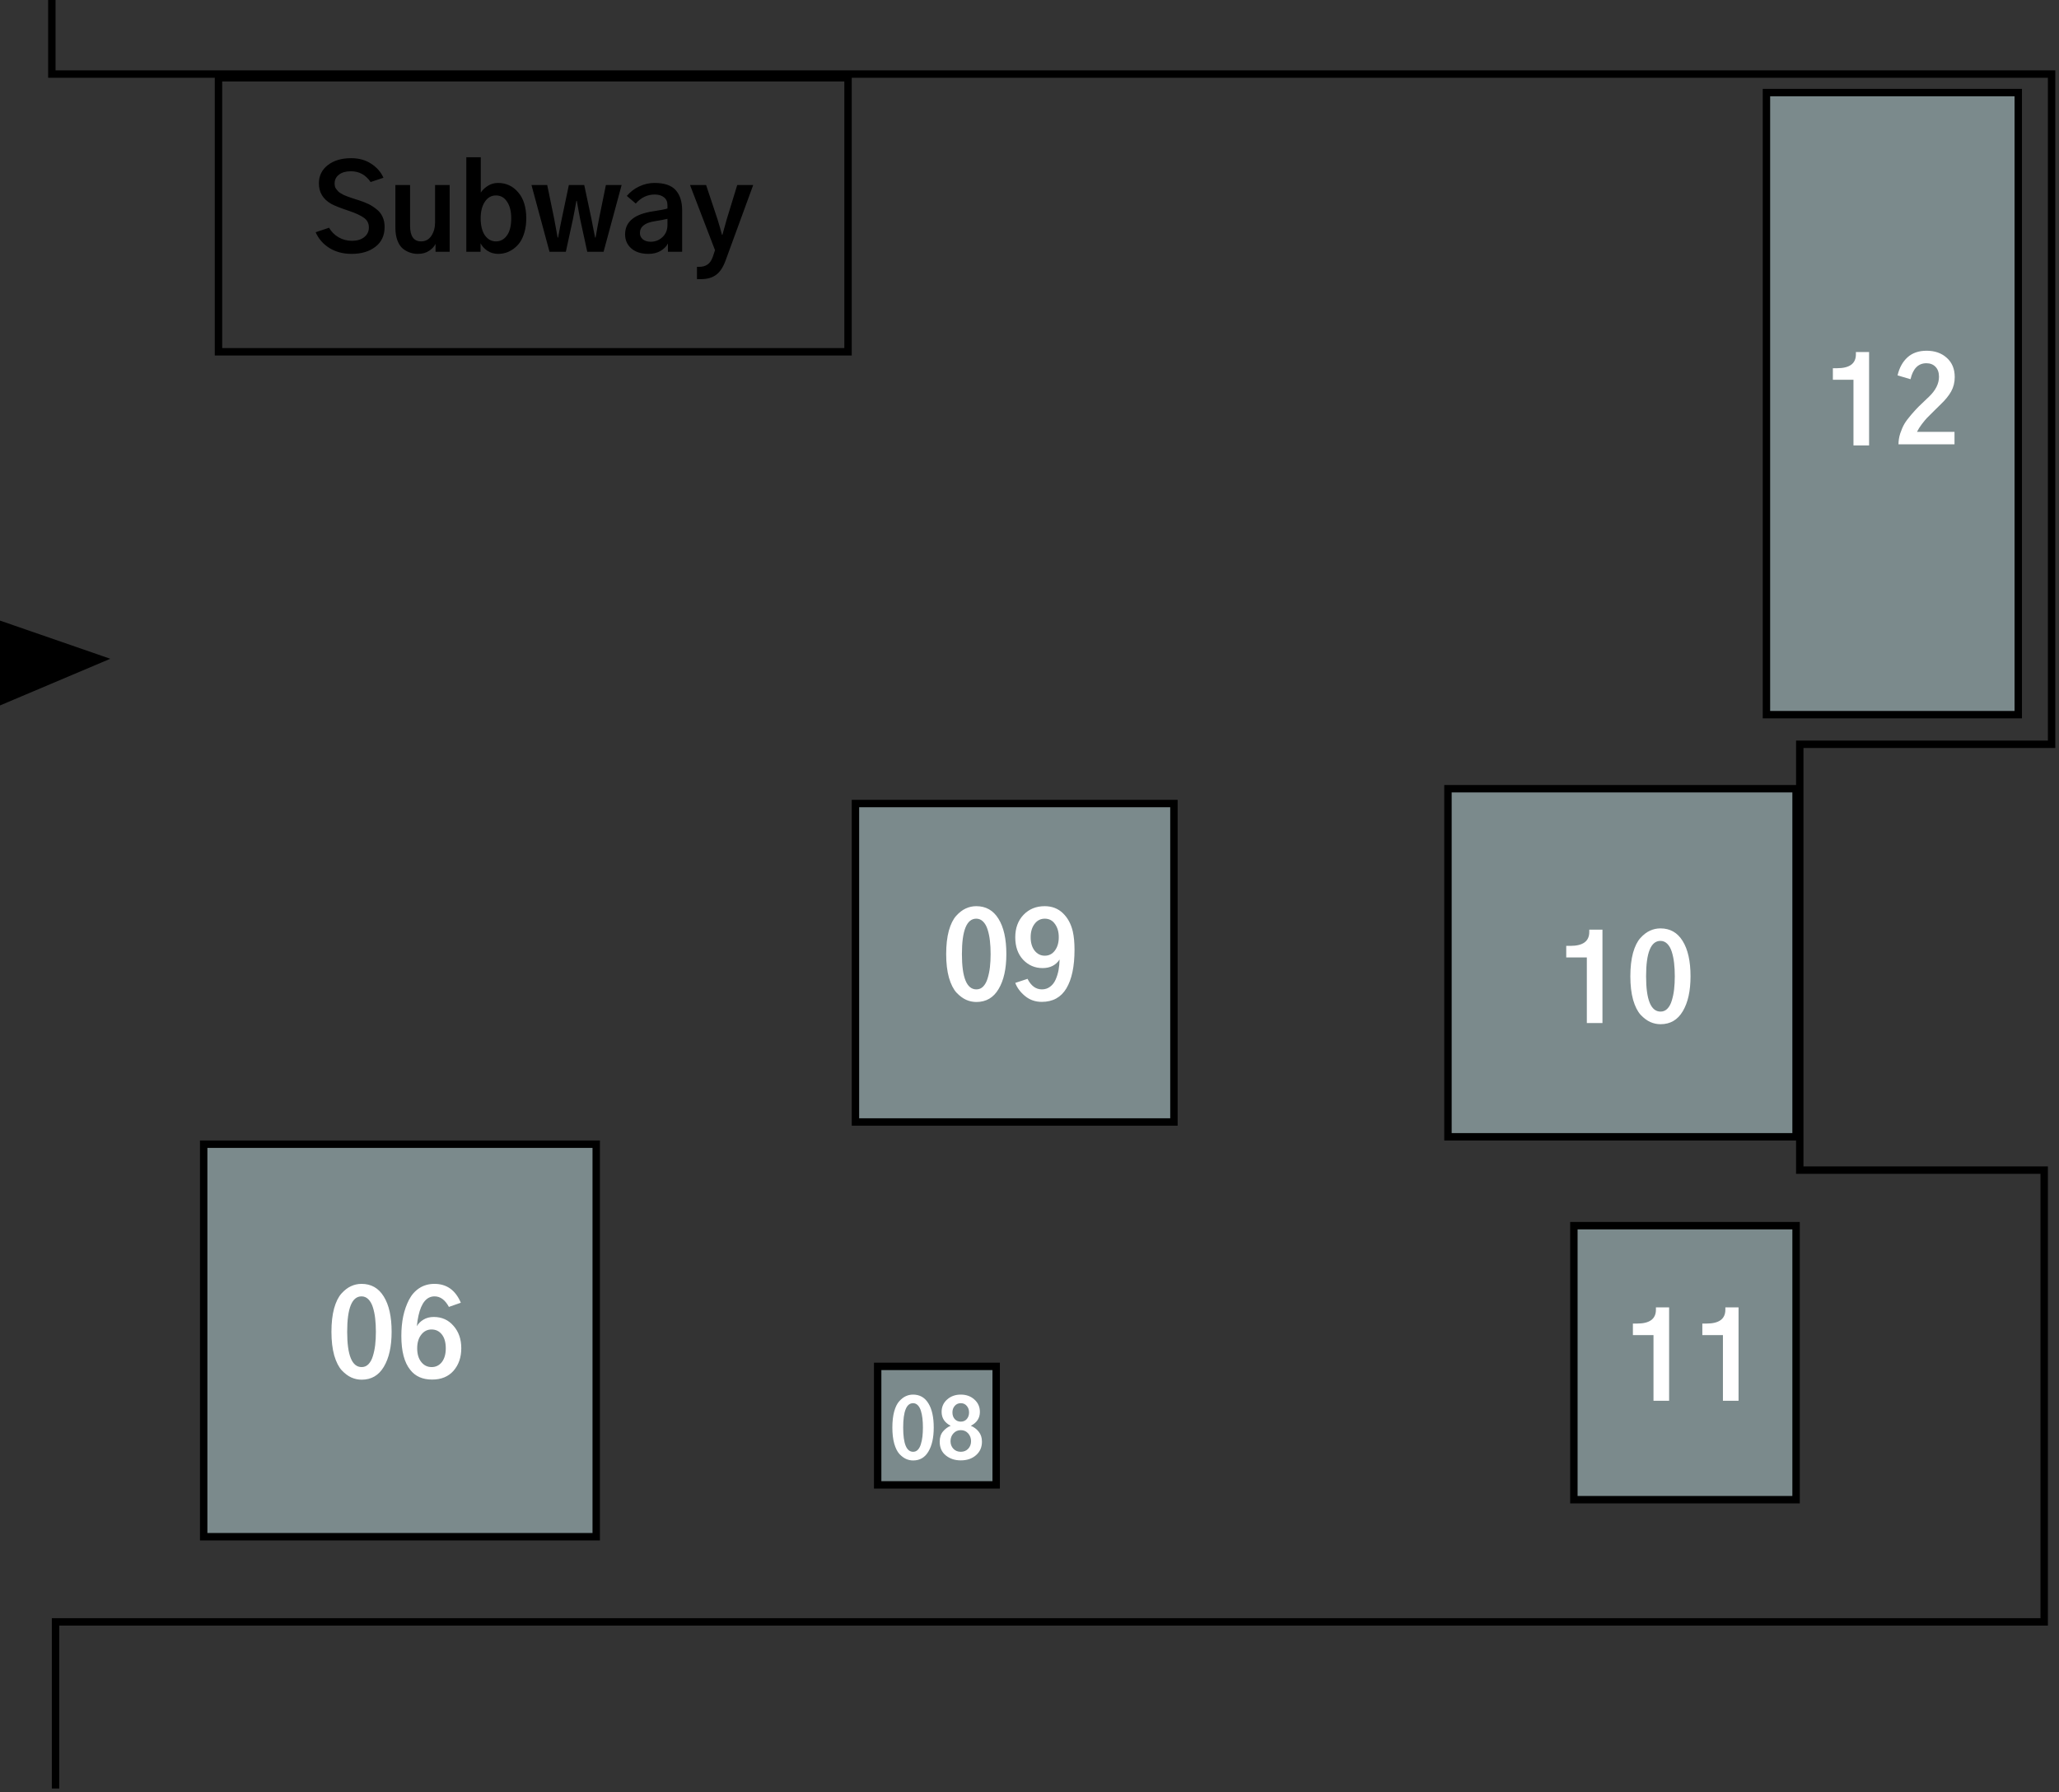
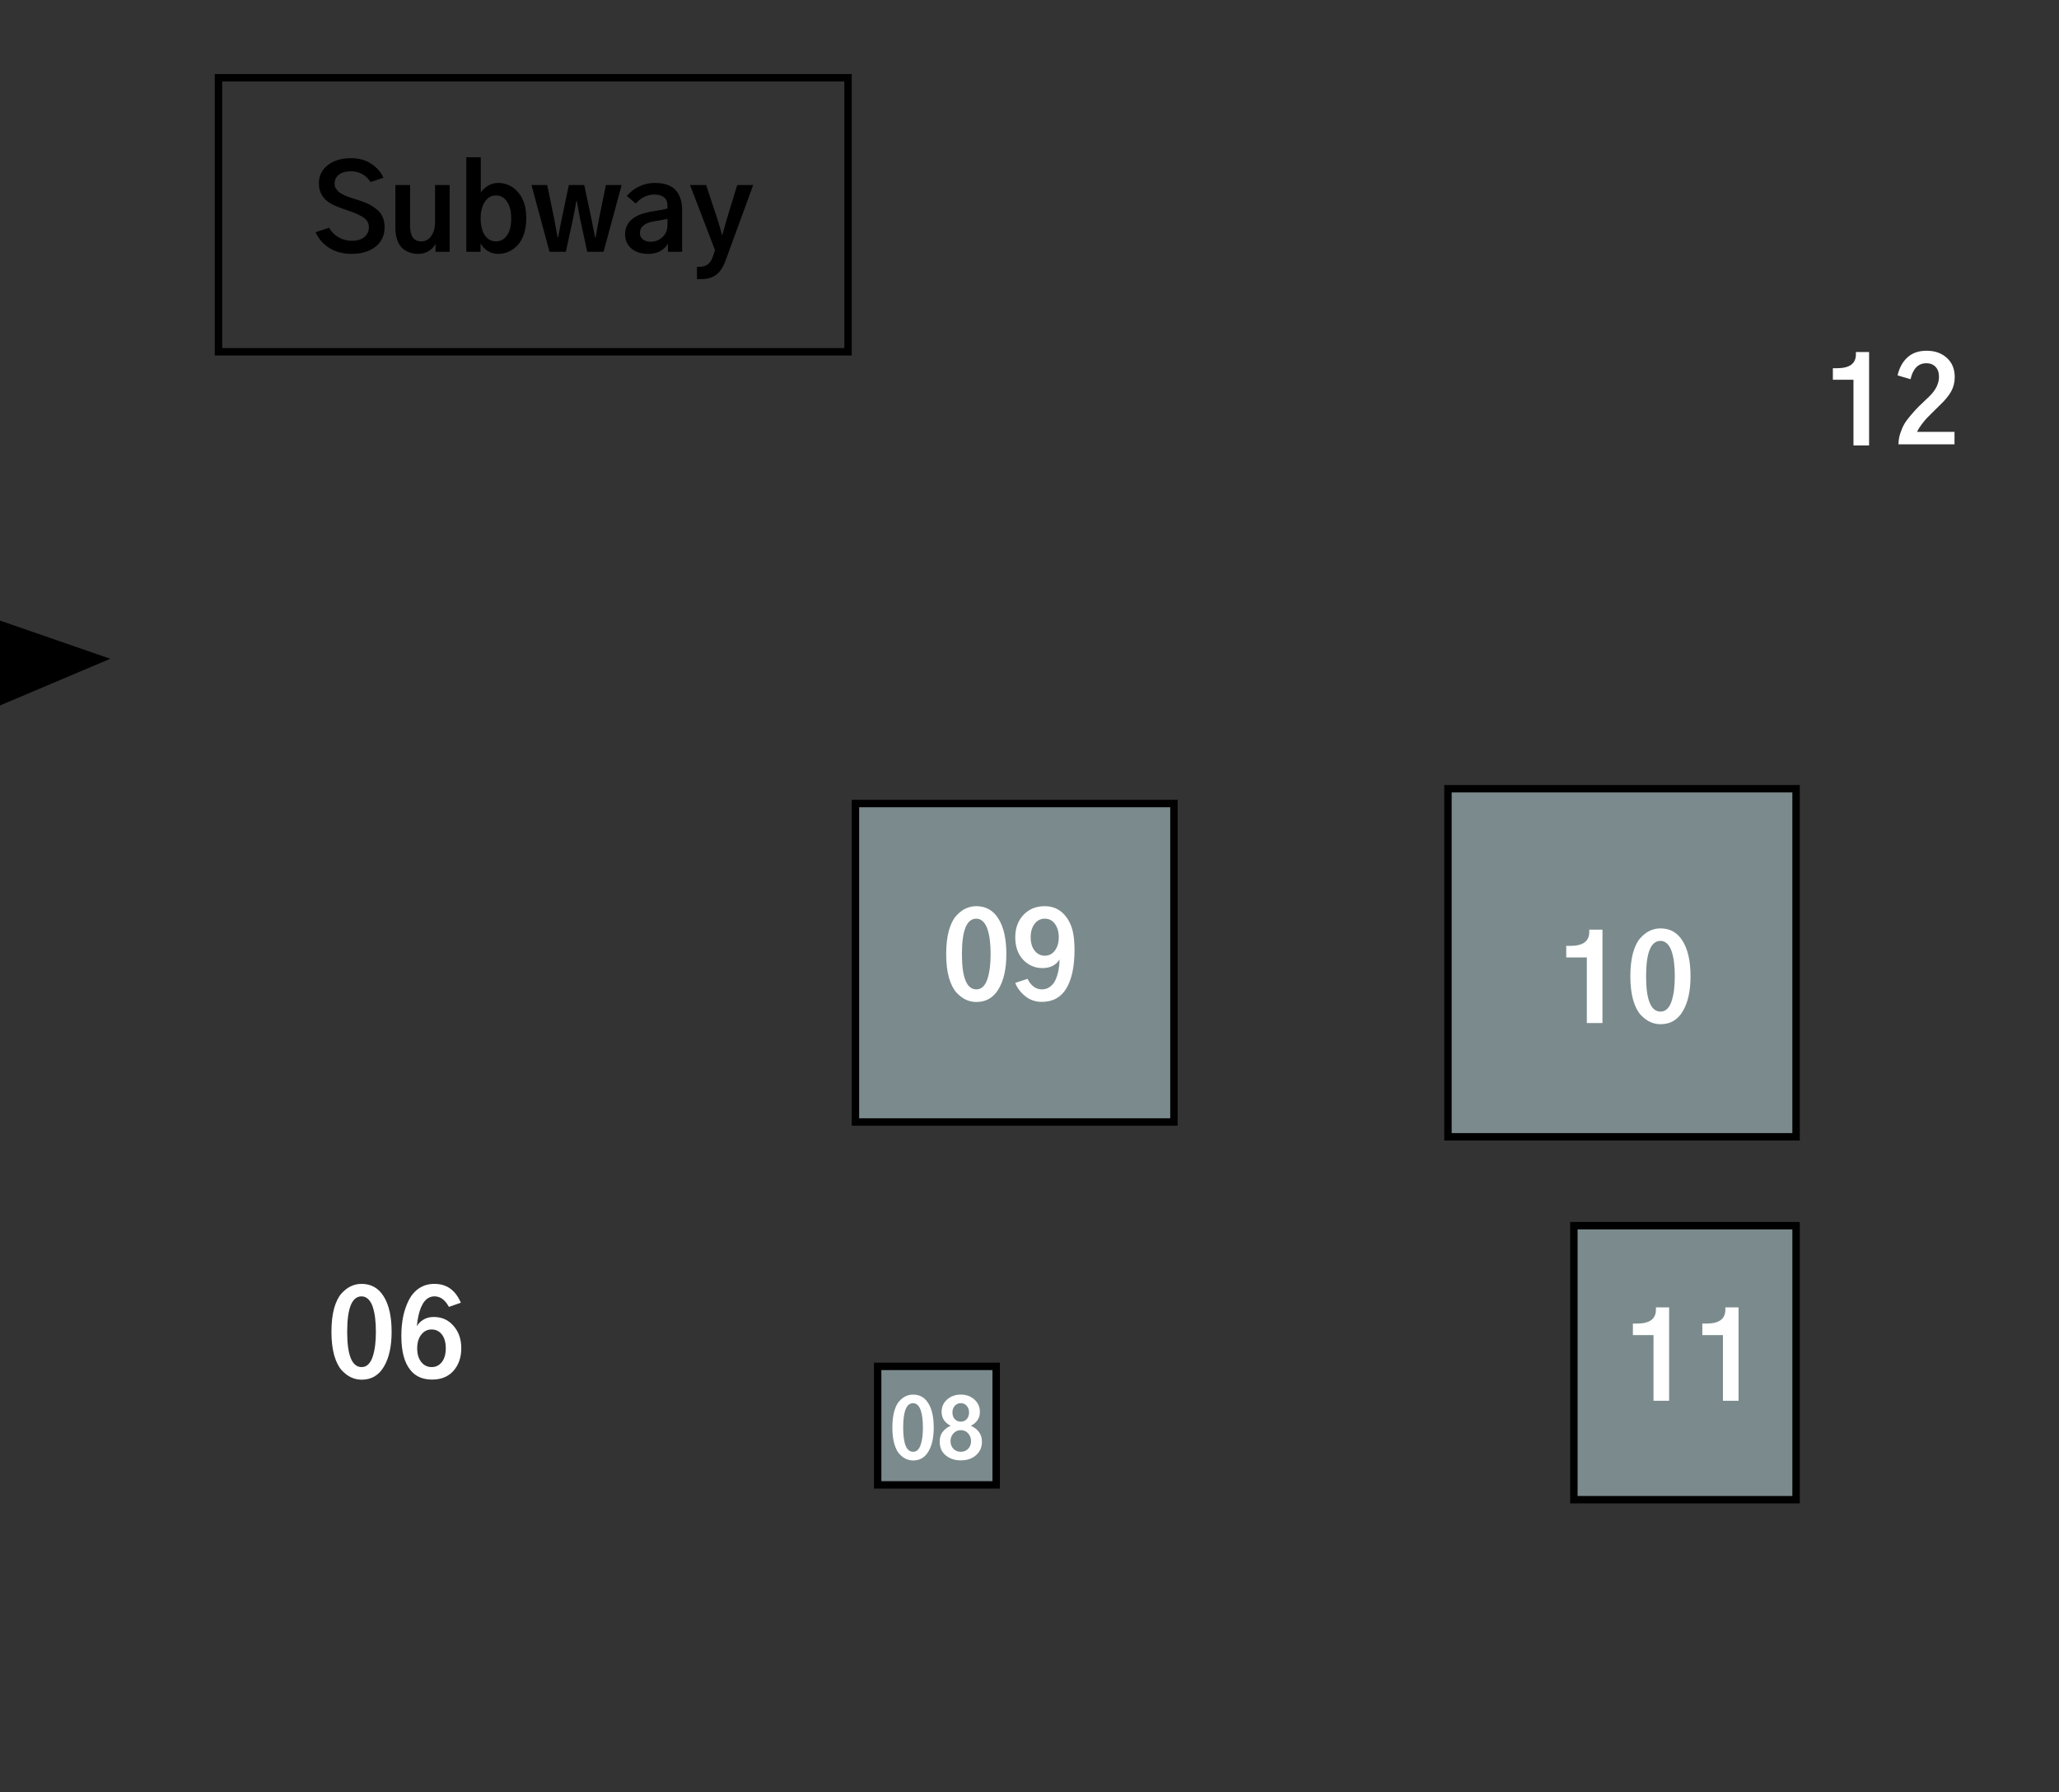
<svg xmlns="http://www.w3.org/2000/svg" width="278" height="242" viewBox="0 0 278 242" fill="none">
  <rect x="0" y="0" width="278" height="242" fill="#333333" stroke="none" />
-   <path d="M7 0V10H277V100.5H243V158H276V219H7.5V241.5" stroke="black" />
-   <rect x="27.5" y="154.5" width="53" height="53" fill="#7B8A8C" stroke="black" />
  <rect x="115.5" y="108.5" width="43" height="43" fill="#7B8A8C" stroke="black" />
  <rect x="118.5" y="184.5" width="16" height="16" fill="#7B8A8C" stroke="black" />
  <rect x="195.5" y="106.5" width="47" height="47" fill="#7B8A8C" stroke="black" />
-   <rect x="238.5" y="12.5" width="34" height="84" fill="#7B8A8C" stroke="black" />
  <rect x="212.5" y="165.5" width="30" height="37" fill="#7B8A8C" stroke="black" />
  <path d="M46.875 179.828C46.875 183.005 47.526 184.594 48.828 184.594C49.193 184.594 49.5 184.464 49.75 184.203C50.01 183.932 50.208 183.568 50.344 183.109C50.49 182.641 50.594 182.141 50.656 181.609C50.719 181.068 50.75 180.474 50.75 179.828C50.75 179.172 50.719 178.573 50.656 178.031C50.594 177.479 50.49 176.974 50.344 176.516C50.198 176.057 49.995 175.698 49.734 175.438C49.474 175.177 49.167 175.047 48.812 175.047C47.521 175.047 46.875 176.641 46.875 179.828ZM44.75 179.828C44.75 178.609 44.87 177.557 45.109 176.672C45.359 175.786 45.693 175.115 46.109 174.656C46.526 174.198 46.953 173.87 47.391 173.672C47.839 173.464 48.312 173.359 48.812 173.359C50.115 173.359 51.115 173.927 51.812 175.062C52.521 176.198 52.875 177.786 52.875 179.828C52.875 181.807 52.526 183.38 51.828 184.547C51.141 185.714 50.141 186.297 48.828 186.297C48.349 186.297 47.885 186.198 47.438 186C47 185.802 46.568 185.479 46.141 185.031C45.724 184.573 45.385 183.901 45.125 183.016C44.875 182.12 44.75 181.057 44.75 179.828ZM56.328 182.062C56.328 182.833 56.51 183.448 56.875 183.906C57.24 184.365 57.708 184.594 58.281 184.594C58.844 184.594 59.302 184.37 59.656 183.922C60.01 183.464 60.188 182.844 60.188 182.062C60.188 181.26 60.01 180.635 59.656 180.188C59.302 179.74 58.839 179.516 58.266 179.516C57.703 179.516 57.24 179.75 56.875 180.219C56.51 180.688 56.328 181.302 56.328 182.062ZM54.188 180.391C54.188 179.443 54.271 178.562 54.438 177.75C54.615 176.927 54.875 176.182 55.219 175.516C55.562 174.849 56.026 174.323 56.609 173.938C57.203 173.552 57.885 173.359 58.656 173.359C60.312 173.359 61.5 174.208 62.219 175.906L60.609 176.469C60.099 175.521 59.453 175.047 58.672 175.047C57.609 175.047 56.885 175.917 56.5 177.656C56.406 178.073 56.333 178.547 56.281 179.078C56.479 178.724 56.776 178.427 57.172 178.188C57.568 177.948 58.031 177.828 58.562 177.828C59.656 177.828 60.547 178.229 61.234 179.031C61.932 179.823 62.281 180.828 62.281 182.047C62.281 183.276 61.932 184.292 61.234 185.094C60.536 185.885 59.573 186.281 58.344 186.281C57.052 186.281 56.068 185.844 55.391 184.969C54.589 183.979 54.188 182.453 54.188 180.391Z" fill="white" />
  <path d="M129.875 128.828C129.875 132.005 130.526 133.594 131.828 133.594C132.193 133.594 132.5 133.464 132.75 133.203C133.01 132.932 133.208 132.568 133.344 132.109C133.49 131.641 133.594 131.141 133.656 130.609C133.719 130.068 133.75 129.474 133.75 128.828C133.75 128.172 133.719 127.573 133.656 127.031C133.594 126.479 133.49 125.974 133.344 125.516C133.198 125.057 132.995 124.698 132.734 124.438C132.474 124.177 132.167 124.047 131.812 124.047C130.521 124.047 129.875 125.641 129.875 128.828ZM127.75 128.828C127.75 127.609 127.87 126.557 128.109 125.672C128.359 124.786 128.693 124.115 129.109 123.656C129.526 123.198 129.953 122.87 130.391 122.672C130.839 122.464 131.312 122.359 131.812 122.359C133.115 122.359 134.115 122.927 134.812 124.062C135.521 125.198 135.875 126.786 135.875 128.828C135.875 130.807 135.526 132.38 134.828 133.547C134.141 134.714 133.141 135.297 131.828 135.297C131.349 135.297 130.885 135.198 130.438 135C130 134.802 129.568 134.479 129.141 134.031C128.724 133.573 128.385 132.901 128.125 132.016C127.875 131.12 127.75 130.057 127.75 128.828ZM139.156 126.547C139.156 127.297 139.333 127.901 139.688 128.359C140.052 128.818 140.51 129.047 141.062 129.047C141.625 129.047 142.078 128.818 142.422 128.359C142.776 127.891 142.953 127.286 142.953 126.547C142.953 125.828 142.781 125.234 142.438 124.766C142.104 124.286 141.646 124.047 141.062 124.047C140.5 124.047 140.042 124.281 139.688 124.75C139.333 125.219 139.156 125.818 139.156 126.547ZM137.078 132.719L138.734 132.172C139.214 133.12 139.859 133.594 140.672 133.594C141.099 133.594 141.469 133.474 141.781 133.234C142.104 132.995 142.354 132.672 142.531 132.266C142.708 131.859 142.839 131.438 142.922 131C143.005 130.552 143.052 130.073 143.062 129.562C142.552 130.333 141.786 130.719 140.766 130.719C139.734 130.719 138.859 130.344 138.141 129.594C137.432 128.833 137.078 127.823 137.078 126.562C137.078 125.323 137.448 124.312 138.188 123.531C138.938 122.75 139.891 122.359 141.047 122.359C142.026 122.359 142.844 122.672 143.5 123.297C144.156 123.922 144.604 124.745 144.844 125.766C145 126.443 145.078 127.271 145.078 128.25C145.078 130.49 144.714 132.224 143.984 133.453C143.255 134.672 142.146 135.281 140.656 135.281C139.792 135.281 139.042 135.021 138.406 134.5C137.771 133.979 137.328 133.385 137.078 132.719Z" fill="white" />
  <path d="M211.469 129.281V127.719H212.031C213.729 127.719 214.578 127.094 214.578 125.844V125.531H216.359V138.141H214.25V129.281H211.469ZM222.25 131.828C222.25 135.005 222.901 136.594 224.203 136.594C224.568 136.594 224.875 136.464 225.125 136.203C225.385 135.932 225.583 135.568 225.719 135.109C225.865 134.641 225.969 134.141 226.031 133.609C226.094 133.068 226.125 132.474 226.125 131.828C226.125 131.172 226.094 130.573 226.031 130.031C225.969 129.479 225.865 128.974 225.719 128.516C225.573 128.057 225.37 127.698 225.109 127.438C224.849 127.177 224.542 127.047 224.188 127.047C222.896 127.047 222.25 128.641 222.25 131.828ZM220.125 131.828C220.125 130.609 220.245 129.557 220.484 128.672C220.734 127.786 221.068 127.115 221.484 126.656C221.901 126.198 222.328 125.87 222.766 125.672C223.214 125.464 223.688 125.359 224.188 125.359C225.49 125.359 226.49 125.927 227.188 127.062C227.896 128.198 228.25 129.786 228.25 131.828C228.25 133.807 227.901 135.38 227.203 136.547C226.516 137.714 225.516 138.297 224.203 138.297C223.724 138.297 223.26 138.198 222.812 138C222.375 137.802 221.943 137.479 221.516 137.031C221.099 136.573 220.76 135.901 220.5 135.016C220.25 134.12 220.125 133.057 220.125 131.828Z" fill="white" />
  <path d="M247.469 51.281V49.719H248.031C249.729 49.719 250.578 49.094 250.578 47.844V47.531H252.359V60.141H250.25V51.281H247.469ZM256.203 50.688C256.443 49.656 256.891 48.844 257.547 48.25C258.203 47.656 259.062 47.359 260.125 47.359C261.24 47.359 262.151 47.682 262.859 48.328C263.568 48.964 263.922 49.828 263.922 50.922C263.922 51.63 263.76 52.276 263.438 52.859C263.115 53.432 262.646 54.01 262.031 54.594C261.917 54.708 261.62 55 261.141 55.469C260.661 55.938 260.333 56.266 260.156 56.453C259.99 56.63 259.766 56.901 259.484 57.266C259.214 57.62 258.995 57.969 258.828 58.312H263.891V60H256.328C256.328 59.51 256.406 59.021 256.562 58.531C256.729 58.031 256.917 57.599 257.125 57.234C257.344 56.87 257.651 56.458 258.047 56C258.453 55.531 258.786 55.167 259.047 54.906C259.318 54.646 259.693 54.286 260.172 53.828C260.286 53.724 260.37 53.646 260.422 53.594C261.339 52.719 261.797 51.812 261.797 50.875C261.797 50.302 261.641 49.854 261.328 49.531C261.016 49.208 260.604 49.047 260.094 49.047C259 49.047 258.286 49.766 257.953 51.203L256.203 50.688Z" fill="white" />
  <path d="M42.617 31.359L44.43 30.75C44.721 31.271 45.143 31.698 45.695 32.031C46.247 32.354 46.857 32.516 47.523 32.516C48.211 32.516 48.763 32.349 49.18 32.016C49.596 31.682 49.805 31.25 49.805 30.719C49.805 30.156 49.581 29.719 49.133 29.406C48.695 29.094 48.05 28.792 47.195 28.5C45.977 28.094 45.154 27.771 44.727 27.531C43.612 26.896 43.055 25.974 43.055 24.766C43.055 23.745 43.456 22.922 44.258 22.297C45.06 21.672 46.107 21.359 47.398 21.359C48.461 21.359 49.367 21.609 50.117 22.109C50.878 22.599 51.43 23.229 51.773 24L50.039 24.578C49.372 23.609 48.487 23.125 47.383 23.125C46.706 23.125 46.169 23.276 45.773 23.578C45.378 23.88 45.18 24.276 45.18 24.766C45.18 24.912 45.195 25.052 45.227 25.188C45.258 25.312 45.32 25.432 45.414 25.547C45.508 25.662 45.591 25.76 45.664 25.844C45.737 25.927 45.857 26.016 46.023 26.109C46.19 26.203 46.32 26.276 46.414 26.328C46.518 26.38 46.685 26.448 46.914 26.531C47.143 26.615 47.305 26.672 47.398 26.703C47.503 26.734 47.69 26.797 47.961 26.891C48.232 26.974 48.414 27.031 48.508 27.062C48.987 27.219 49.409 27.385 49.773 27.562C50.138 27.74 50.492 27.969 50.836 28.25C51.19 28.521 51.461 28.859 51.648 29.266C51.836 29.672 51.93 30.13 51.93 30.641C51.93 31.797 51.513 32.693 50.68 33.328C49.857 33.964 48.789 34.281 47.477 34.281C46.341 34.281 45.346 34.021 44.492 33.5C43.638 32.969 43.013 32.255 42.617 31.359ZM53.383 30.734V24.984H55.367V30.484C55.367 31.891 55.862 32.594 56.852 32.594C57.445 32.594 57.909 32.344 58.242 31.844C58.575 31.333 58.742 30.729 58.742 30.031V24.984H60.711V34H58.805V32.953H58.789C58.643 33.276 58.362 33.578 57.945 33.859C57.539 34.141 57.029 34.281 56.414 34.281C56.05 34.281 55.7 34.224 55.367 34.109C55.044 34.005 54.727 33.833 54.414 33.594C54.102 33.344 53.852 32.974 53.664 32.484C53.477 31.995 53.383 31.412 53.383 30.734ZM62.961 34V21.234H64.914V26C65.154 25.646 65.471 25.344 65.867 25.094C66.273 24.833 66.732 24.703 67.242 24.703C68.346 24.703 69.258 25.13 69.977 25.984C70.695 26.828 71.055 27.995 71.055 29.484C71.055 30.162 70.977 30.776 70.82 31.328C70.664 31.88 70.461 32.339 70.211 32.703C69.961 33.057 69.664 33.359 69.32 33.609C68.987 33.849 68.648 34.021 68.305 34.125C67.961 34.229 67.612 34.281 67.258 34.281C66.727 34.281 66.242 34.141 65.805 33.859C65.378 33.568 65.07 33.229 64.883 32.844V34H62.961ZM64.898 29.484C64.898 30.443 65.086 31.203 65.461 31.766C65.846 32.318 66.346 32.594 66.961 32.594C67.565 32.594 68.06 32.328 68.445 31.797C68.831 31.266 69.023 30.495 69.023 29.484C69.023 28.537 68.836 27.787 68.461 27.234C68.096 26.672 67.596 26.391 66.961 26.391C66.336 26.391 65.836 26.677 65.461 27.25C65.086 27.812 64.898 28.557 64.898 29.484ZM71.758 24.984H73.883L74.82 29.516C74.883 29.87 75.039 30.724 75.289 32.078H75.352C75.404 31.787 75.487 31.338 75.602 30.734C75.727 30.13 75.81 29.724 75.852 29.516L76.805 24.984H78.883L79.852 29.547C79.893 29.787 79.971 30.193 80.086 30.766C80.211 31.338 80.299 31.776 80.352 32.078H80.414C80.466 31.787 80.549 31.318 80.664 30.672C80.789 30.026 80.862 29.641 80.883 29.516L81.805 24.984H83.93L81.492 34H79.289L78.336 29.609C78.201 28.943 78.049 28.115 77.883 27.125H77.82C77.768 27.448 77.685 27.906 77.57 28.5C77.456 29.094 77.383 29.463 77.352 29.609L76.398 34H74.195L71.758 24.984ZM86.398 31.469C86.398 31.802 86.529 32.083 86.789 32.312C87.06 32.531 87.414 32.641 87.852 32.641C88.477 32.641 89.008 32.432 89.445 32.016C89.893 31.599 90.117 31.052 90.117 30.375V29.547C89.638 29.662 89.06 29.771 88.383 29.875C87.06 30.083 86.398 30.615 86.398 31.469ZM84.398 31.641C84.398 29.943 85.659 28.906 88.18 28.531C89.096 28.396 89.742 28.271 90.117 28.156V27.672C90.117 27.234 89.961 26.891 89.648 26.641C89.336 26.391 88.919 26.266 88.398 26.266C87.409 26.266 86.555 26.672 85.836 27.484L84.633 26.453C85.102 25.901 85.659 25.474 86.305 25.172C86.961 24.859 87.648 24.703 88.367 24.703C89.711 24.703 90.669 25.031 91.242 25.688C91.815 26.333 92.102 27.24 92.102 28.406V34H90.18V32.875C89.992 33.26 89.664 33.594 89.195 33.875C88.737 34.146 88.195 34.281 87.57 34.281C86.581 34.281 85.805 34.036 85.242 33.547C84.68 33.057 84.398 32.422 84.398 31.641ZM93.164 24.984H95.336L96.883 29.625C97.143 30.479 97.341 31.172 97.477 31.703H97.539C97.591 31.516 97.784 30.823 98.117 29.625L99.539 24.984H101.695L97.961 35.188C97.628 36.104 97.195 36.75 96.664 37.125C96.143 37.5 95.492 37.688 94.711 37.688H94.102V36.031H94.383C94.852 36.031 95.232 35.927 95.523 35.719C95.826 35.521 96.065 35.172 96.242 34.672L96.539 33.781L93.164 24.984Z" fill="black" />
  <path d="M0.5 94.5V84.5L13.5 89L0.5 94.5Z" fill="black" stroke="black" />
  <path d="M220.469 180.281V178.719H221.031C222.729 178.719 223.578 178.094 223.578 176.844V176.531H225.359V189.141H223.25V180.281H220.469ZM229.844 180.281V178.719H230.406C232.104 178.719 232.953 178.094 232.953 176.844V176.531H234.734V189.141H232.625V180.281H229.844Z" fill="white" />
  <path d="M121.945 192.757C121.945 194.941 122.393 196.033 123.288 196.033C123.539 196.033 123.75 195.944 123.922 195.765C124.101 195.578 124.237 195.328 124.33 195.013C124.43 194.69 124.502 194.347 124.545 193.981C124.588 193.609 124.609 193.201 124.609 192.757C124.609 192.306 124.588 191.894 124.545 191.521C124.502 191.142 124.43 190.795 124.33 190.479C124.23 190.164 124.09 189.917 123.911 189.738C123.732 189.559 123.521 189.47 123.277 189.47C122.389 189.47 121.945 190.565 121.945 192.757ZM120.484 192.757C120.484 191.919 120.567 191.196 120.731 190.587C120.903 189.978 121.132 189.516 121.419 189.201C121.705 188.886 121.999 188.66 122.3 188.524C122.608 188.381 122.934 188.31 123.277 188.31C124.173 188.31 124.86 188.7 125.34 189.48C125.827 190.261 126.07 191.353 126.07 192.757C126.07 194.118 125.83 195.199 125.351 196.001C124.878 196.803 124.19 197.204 123.288 197.204C122.959 197.204 122.64 197.136 122.332 197C122.031 196.864 121.734 196.642 121.44 196.334C121.154 196.019 120.921 195.557 120.742 194.948C120.57 194.332 120.484 193.602 120.484 192.757ZM128.595 190.716C128.595 191.088 128.699 191.389 128.906 191.618C129.121 191.847 129.393 191.962 129.723 191.962C130.052 191.962 130.321 191.847 130.528 191.618C130.736 191.382 130.84 191.081 130.84 190.716C130.84 190.365 130.736 190.071 130.528 189.835C130.328 189.591 130.059 189.47 129.723 189.47C129.386 189.47 129.114 189.591 128.906 189.835C128.699 190.071 128.595 190.365 128.595 190.716ZM126.876 194.669C126.876 194.103 127.023 193.645 127.316 193.294C127.617 192.936 127.965 192.678 128.358 192.521C127.542 192.098 127.134 191.475 127.134 190.651C127.134 189.971 127.381 189.412 127.875 188.976C128.369 188.532 128.985 188.31 129.723 188.31C130.46 188.31 131.073 188.532 131.56 188.976C132.054 189.412 132.301 189.971 132.301 190.651C132.301 191.482 131.893 192.105 131.076 192.521C131.499 192.692 131.853 192.957 132.14 193.315C132.433 193.674 132.58 194.125 132.58 194.669C132.58 195.421 132.312 196.03 131.774 196.495C131.244 196.961 130.561 197.193 129.723 197.193C128.928 197.193 128.255 196.971 127.703 196.527C127.152 196.083 126.876 195.464 126.876 194.669ZM128.337 194.594C128.337 195.009 128.466 195.353 128.724 195.625C128.981 195.897 129.314 196.033 129.723 196.033C130.131 196.033 130.464 195.897 130.722 195.625C130.979 195.353 131.108 195.009 131.108 194.594C131.108 194.193 130.979 193.845 130.722 193.552C130.464 193.258 130.131 193.111 129.723 193.111C129.322 193.111 128.989 193.258 128.724 193.552C128.466 193.838 128.337 194.186 128.337 194.594Z" fill="white" />
  <rect x="29.5" y="10.5" width="85" height="37" stroke="black" />
</svg>